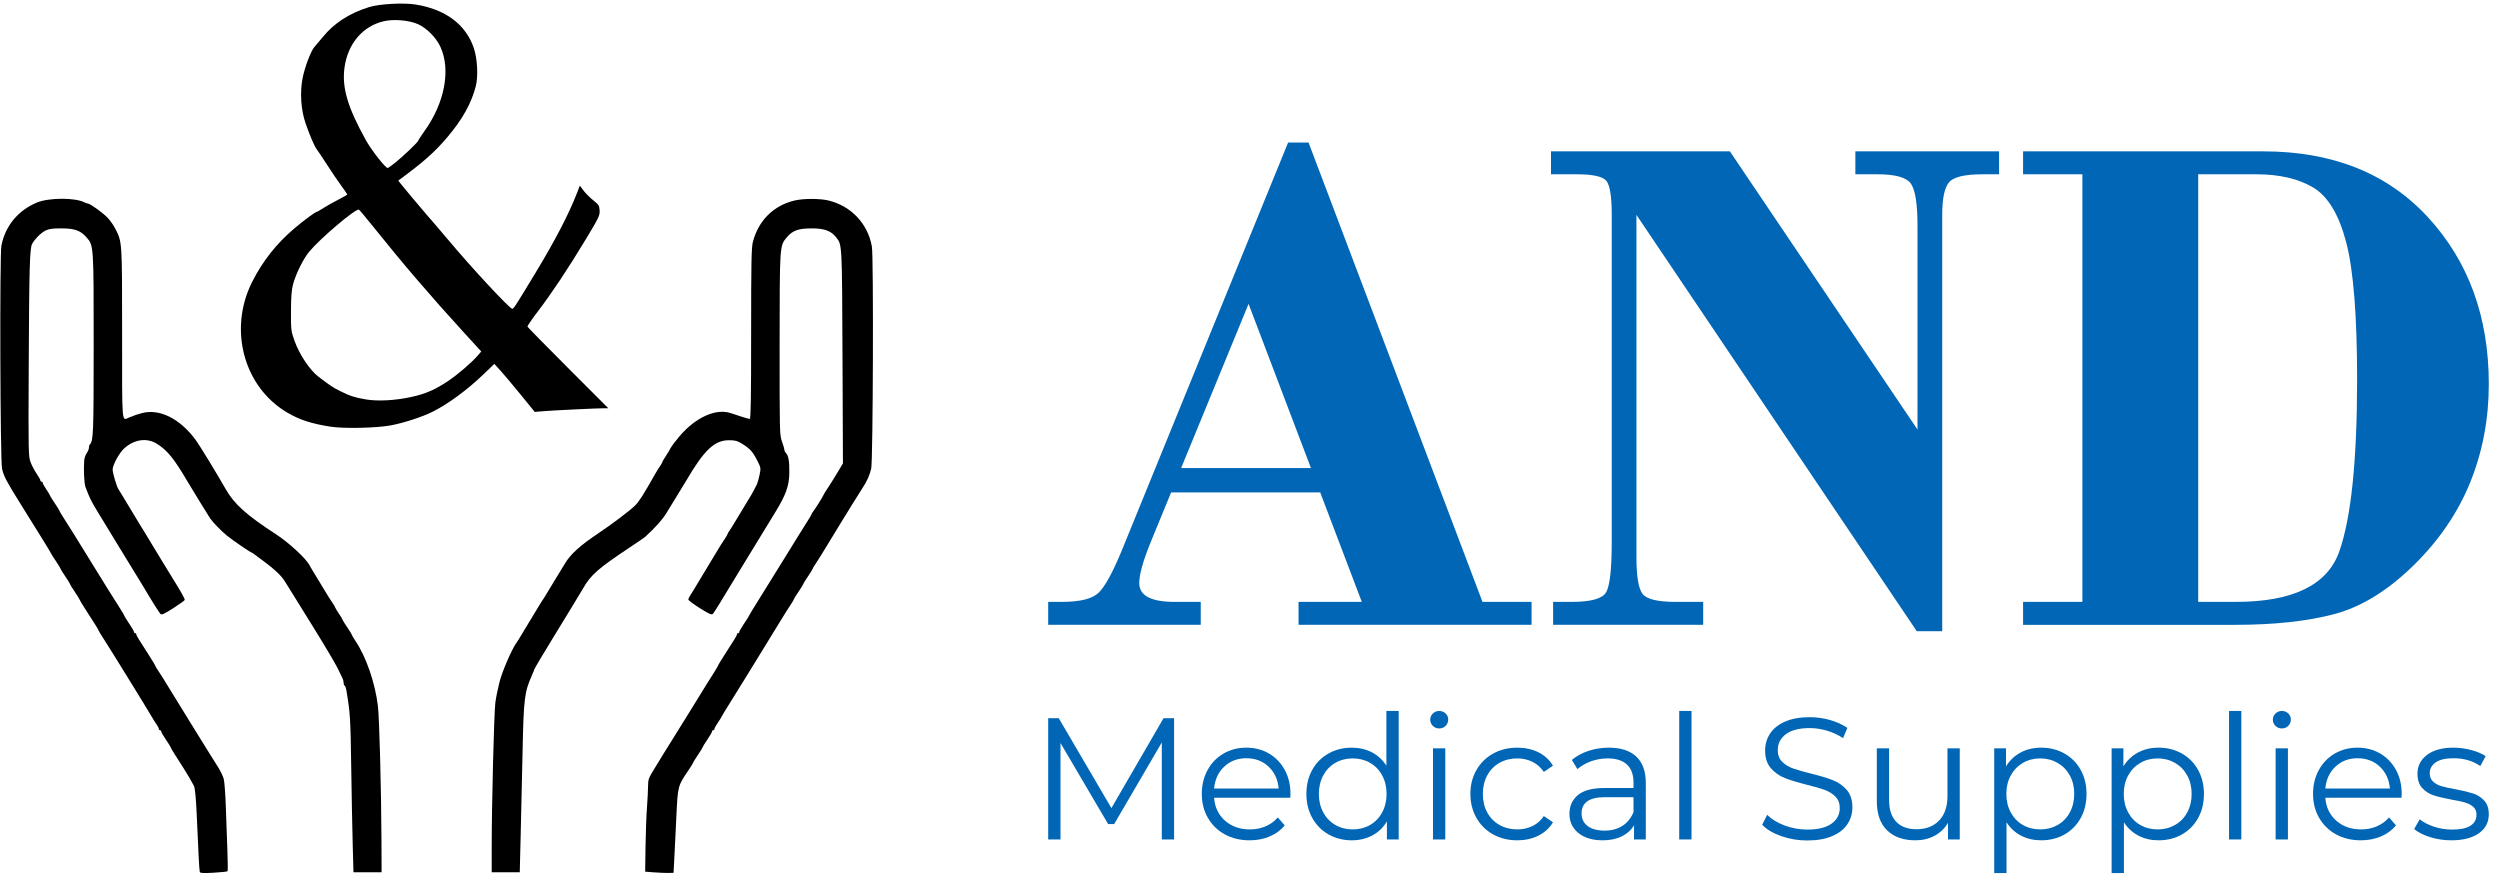
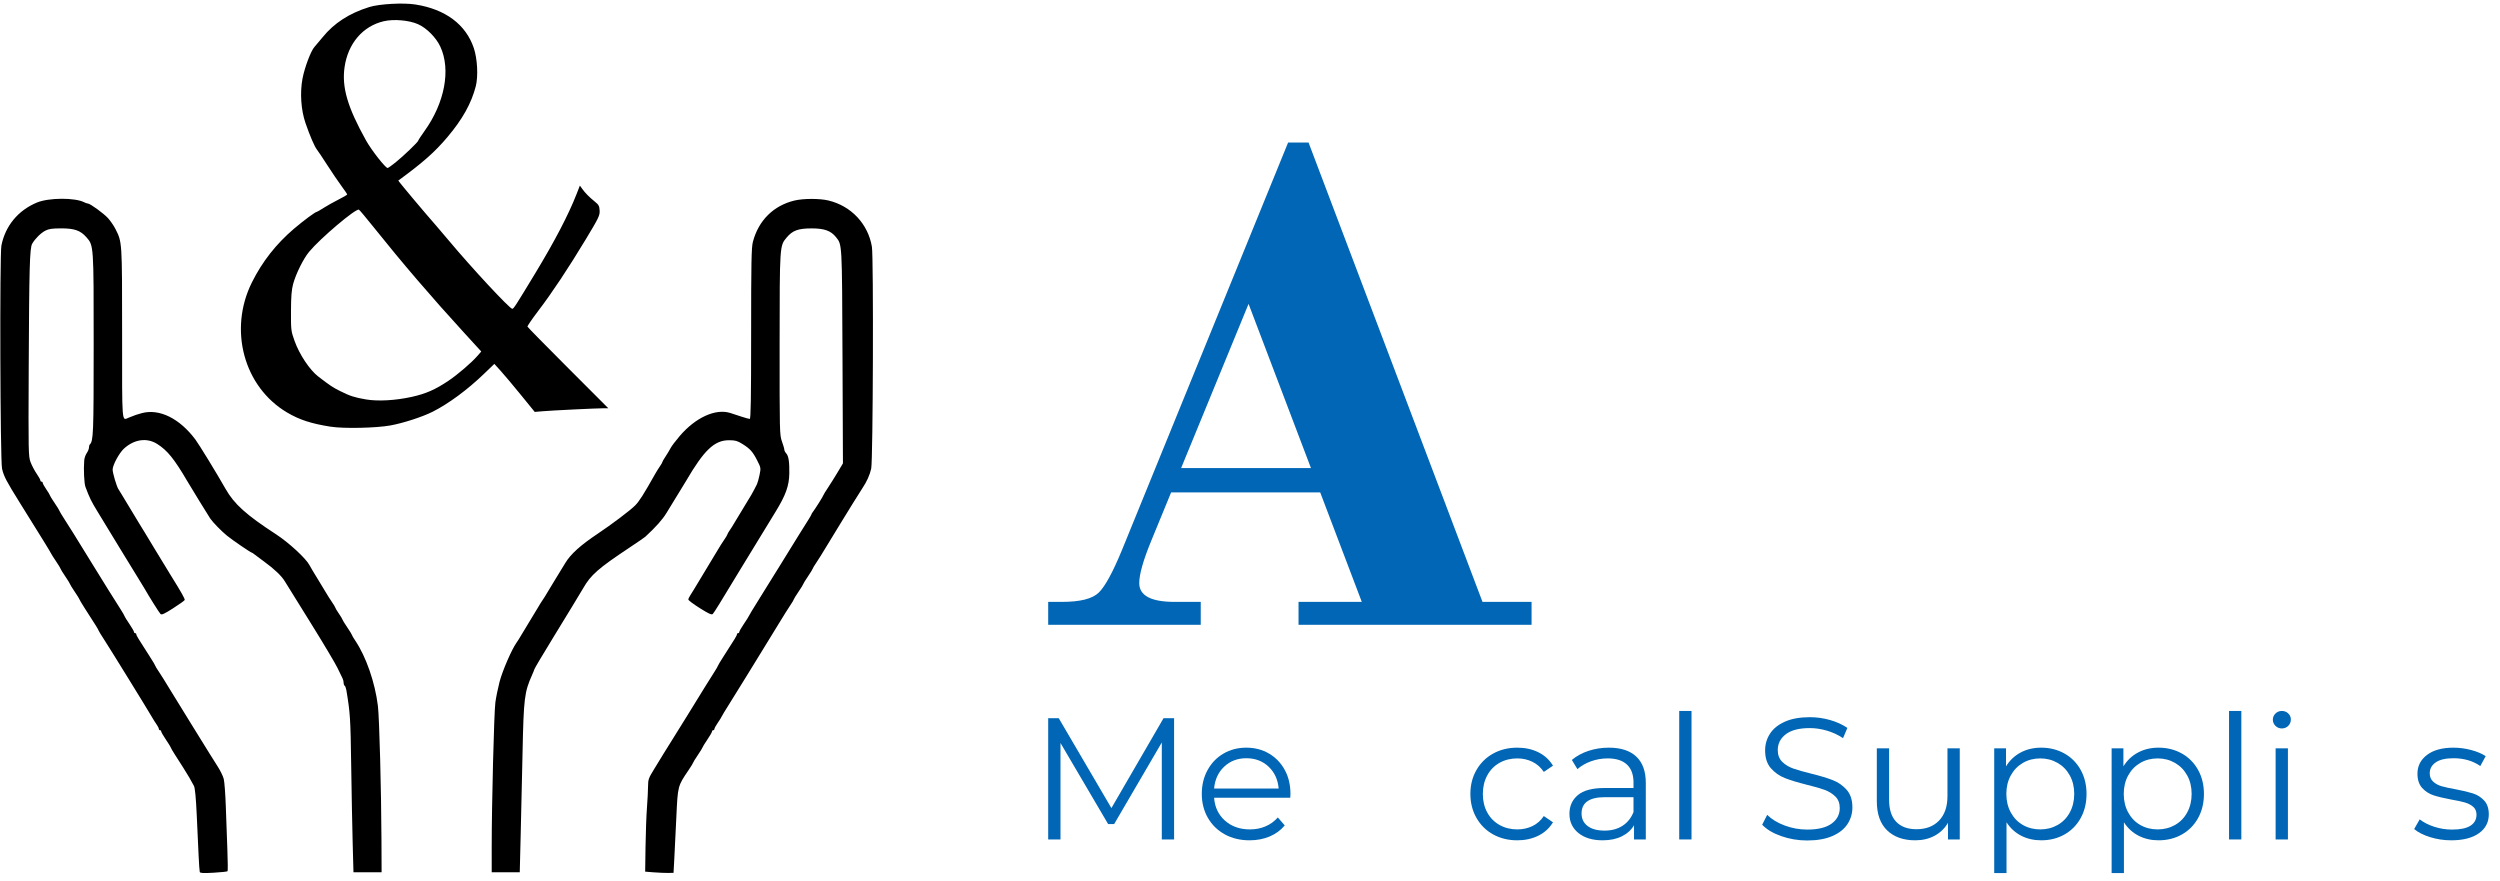
<svg xmlns="http://www.w3.org/2000/svg" width="100%" height="100%" viewBox="0 0 420 148" version="1.1" xml:space="preserve" style="fill-rule:evenodd;clip-rule:evenodd;stroke-linejoin:round;stroke-miterlimit:1.414;">
  <rect id="Artboard1" x="0" y="0" width="419.969" height="147.855" style="fill:none;" />
  <g>
    <path id="path45" d="M33.561,146.491c-0.043,-0.138 -0.13,-1.37 -0.194,-2.738c-0.063,-1.367 -0.205,-4.445 -0.315,-6.84c-0.132,-2.878 -0.29,-4.531 -0.465,-4.872c-0.434,-0.844 -1.06,-1.911 -1.812,-3.088c-0.389,-0.609 -1.021,-1.598 -1.404,-2.198c-0.383,-0.599 -0.697,-1.141 -0.697,-1.204c0,-0.062 -0.358,-0.64 -0.796,-1.284c-0.437,-0.644 -0.796,-1.266 -0.796,-1.381c0,-0.116 -0.089,-0.21 -0.199,-0.21c-0.109,0 -0.199,-0.098 -0.199,-0.218c0,-0.12 -0.168,-0.455 -0.374,-0.745c-0.207,-0.291 -0.553,-0.841 -0.771,-1.224c-0.615,-1.083 -7.151,-11.671 -8.13,-13.171c-0.481,-0.737 -0.874,-1.387 -0.874,-1.445c0,-0.1 -0.406,-0.751 -2.322,-3.725c-0.474,-0.737 -0.862,-1.391 -0.862,-1.453c0,-0.062 -0.359,-0.639 -0.797,-1.284c-0.437,-0.644 -0.796,-1.225 -0.796,-1.292c0,-0.067 -0.358,-0.648 -0.796,-1.293c-0.437,-0.644 -0.796,-1.225 -0.796,-1.292c0,-0.067 -0.344,-0.631 -0.765,-1.254c-0.422,-0.623 -0.802,-1.225 -0.846,-1.338c-0.082,-0.211 -1.446,-2.424 -5.138,-8.338c-2.365,-3.787 -2.785,-4.59 -3.073,-5.872c-0.311,-1.386 -0.411,-35.964 -0.108,-37.482c0.659,-3.304 2.796,-5.894 5.95,-7.215c2.007,-0.841 6.468,-0.857 8.008,-0.03c0.19,0.102 0.441,0.186 0.558,0.186c0.384,0 2.663,1.654 3.406,2.472c0.401,0.441 0.963,1.265 1.251,1.832c1.114,2.199 1.106,2.066 1.106,17.578c0,15.634 -0.086,14.574 1.135,14.084c1.074,-0.432 1.359,-0.53 2.172,-0.749c2.951,-0.795 6.36,0.888 9.017,4.452c0.622,0.833 3.641,5.774 5.043,8.251c1.452,2.566 3.477,4.389 8.504,7.658c2.137,1.39 5.033,4.062 5.603,5.171c0.168,0.327 0.779,1.354 1.358,2.284c0.579,0.93 1.231,2.003 1.448,2.385c0.218,0.382 0.654,1.07 0.969,1.527c0.315,0.458 0.573,0.89 0.573,0.96c0,0.07 0.269,0.517 0.597,0.994c0.328,0.477 0.597,0.923 0.597,0.991c0,0.069 0.358,0.651 0.796,1.296c0.438,0.644 0.796,1.227 0.796,1.295c0,0.068 0.253,0.498 0.561,0.956c1.817,2.689 3.324,7.038 3.805,10.972c0.242,1.977 0.563,14.088 0.598,22.519l0.022,5.418l-2.363,0l-2.363,0l-0.131,-4.822c-0.072,-2.652 -0.185,-8.58 -0.252,-13.173c-0.114,-7.918 -0.166,-8.731 -0.808,-12.579c-0.059,-0.356 -0.188,-0.697 -0.285,-0.757c-0.097,-0.06 -0.177,-0.284 -0.177,-0.498c0,-0.214 -0.08,-0.544 -0.178,-0.734c-0.098,-0.19 -0.476,-0.972 -0.841,-1.737c-0.364,-0.766 -2.417,-4.211 -4.562,-7.656c-2.146,-3.445 -4.09,-6.576 -4.322,-6.959c-0.531,-0.877 -1.766,-2.05 -3.431,-3.259c-0.711,-0.516 -1.451,-1.068 -1.644,-1.226c-0.193,-0.158 -0.388,-0.287 -0.433,-0.287c-0.184,0 -3.263,-2.104 -4.192,-2.864c-0.947,-0.775 -2.329,-2.192 -2.81,-2.881c-0.236,-0.338 -3.264,-5.27 -3.859,-6.286c-2.179,-3.721 -3.353,-5.169 -5.061,-6.242c-1.725,-1.083 -3.839,-0.785 -5.565,0.784c-0.803,0.731 -1.909,2.773 -1.909,3.526c0,0.591 0.711,2.97 0.993,3.324c0.087,0.11 0.335,0.512 0.551,0.895c0.216,0.383 0.864,1.457 1.441,2.386c0.577,0.93 1.225,2.004 1.441,2.386c0.216,0.383 0.463,0.786 0.549,0.895c0.086,0.11 0.333,0.512 0.549,0.895c0.216,0.383 0.865,1.457 1.441,2.386c0.577,0.93 1.204,1.959 1.393,2.287c0.19,0.328 0.818,1.357 1.395,2.287c1.827,2.939 2.416,3.986 2.351,4.175c-0.035,0.101 -0.91,0.725 -1.945,1.387c-1.505,0.963 -1.929,1.154 -2.123,0.952c-0.23,-0.238 -1.895,-2.888 -2.683,-4.272c-0.2,-0.352 -0.582,-0.978 -0.848,-1.392c-0.265,-0.413 -1.734,-2.809 -3.264,-5.324c-1.53,-2.516 -3.219,-5.29 -3.753,-6.165c-1.109,-1.816 -1.353,-2.313 -2.056,-4.192c-0.218,-0.582 -0.328,-2.952 -0.207,-4.457c0.031,-0.383 0.222,-0.934 0.425,-1.224c0.203,-0.29 0.37,-0.7 0.37,-0.911c0,-0.211 0.061,-0.445 0.136,-0.52c0.611,-0.611 0.654,-1.699 0.657,-16.801c0.003,-16.725 0.009,-16.629 -1.218,-18.027c-0.999,-1.136 -2.004,-1.491 -4.223,-1.491c-1.516,0 -2.096,0.083 -2.674,0.381c-0.768,0.395 -1.727,1.349 -2.217,2.204c-0.414,0.722 -0.504,3.964 -0.581,20.879c-0.065,14.264 -0.053,14.851 0.319,15.827c0.212,0.557 0.668,1.423 1.013,1.925c0.346,0.501 0.628,1.007 0.628,1.124c0,0.117 0.09,0.213 0.199,0.213c0.11,0 0.199,0.096 0.199,0.213c0,0.117 0.269,0.603 0.597,1.079c0.329,0.477 0.597,0.923 0.597,0.992c0,0.068 0.358,0.651 0.796,1.295c0.438,0.644 0.796,1.222 0.796,1.284c0,0.062 0.39,0.716 0.866,1.453c0.967,1.496 1.527,2.396 4.609,7.404c2.148,3.49 3.565,5.761 4.806,7.702c0.366,0.573 0.665,1.092 0.665,1.154c0,0.063 0.358,0.641 0.796,1.285c0.438,0.644 0.796,1.266 0.796,1.381c0,0.115 0.09,0.21 0.199,0.21c0.11,0 0.199,0.091 0.199,0.202c0,0.191 0.288,0.665 2.321,3.822c0.475,0.737 0.863,1.392 0.863,1.456c0,0.063 0.257,0.489 0.571,0.946c0.315,0.458 1.109,1.726 1.765,2.82c0.656,1.094 2.337,3.823 3.735,6.065c1.398,2.242 2.785,4.479 3.08,4.971c0.296,0.492 0.897,1.447 1.335,2.121c0.439,0.675 0.896,1.615 1.016,2.088c0.121,0.474 0.277,2.562 0.348,4.639c0.07,2.078 0.189,5.344 0.262,7.258c0.074,1.914 0.088,3.536 0.031,3.604c-0.056,0.068 -1.112,0.182 -2.346,0.252c-1.729,0.099 -2.262,0.071 -2.323,-0.124l0,0Zm76.315,0.065l-1.488,-0.118l0.059,-4.176c0.033,-2.297 0.14,-5.249 0.24,-6.562c0.099,-1.312 0.182,-2.938 0.185,-3.614c0.004,-1.128 0.088,-1.364 1.027,-2.883c0.563,-0.911 1.266,-2.061 1.562,-2.558c0.297,-0.496 0.855,-1.391 1.24,-1.988c0.385,-0.597 1.664,-2.652 2.841,-4.566c2.768,-4.5 3.596,-5.834 4.41,-7.106c0.366,-0.572 0.666,-1.088 0.666,-1.145c0,-0.058 0.388,-0.708 0.863,-1.445c2.033,-3.157 2.321,-3.631 2.321,-3.822c0,-0.111 0.09,-0.202 0.199,-0.202c0.109,0 0.199,-0.094 0.199,-0.21c0,-0.115 0.358,-0.737 0.796,-1.381c0.438,-0.644 0.796,-1.213 0.796,-1.264c0,-0.052 0.747,-1.287 1.66,-2.745c0.913,-1.459 2.627,-4.218 3.809,-6.132c1.182,-1.914 2.509,-4.061 2.948,-4.772c0.439,-0.711 1.098,-1.761 1.465,-2.334c0.366,-0.572 0.666,-1.09 0.666,-1.151c0,-0.061 0.091,-0.219 0.203,-0.351c0.297,-0.352 1.787,-2.722 1.787,-2.843c0,-0.057 0.34,-0.613 0.756,-1.236c0.416,-0.623 1.154,-1.802 1.642,-2.62l0.885,-1.487l-0.075,-17.956c-0.08,-19.178 -0.057,-18.754 -1.084,-20.04c-0.872,-1.091 -1.967,-1.483 -4.127,-1.478c-2.235,0.004 -3.178,0.351 -4.167,1.529c-1.184,1.408 -1.175,1.278 -1.185,17.956c-0.008,14.731 0.004,15.249 0.389,16.302c0.219,0.599 0.398,1.217 0.398,1.374c0,0.157 0.153,0.453 0.339,0.659c0.38,0.42 0.532,1.425 0.503,3.336c-0.033,2.112 -0.597,3.67 -2.379,6.562c-1.496,2.43 -4.687,7.653 -5.83,9.544c-3.377,5.591 -4.423,7.282 -4.642,7.506c-0.193,0.197 -0.639,-0.001 -2.177,-0.967c-1.063,-0.669 -1.934,-1.32 -1.934,-1.447c0,-0.127 0.124,-0.407 0.275,-0.623c0.151,-0.216 0.453,-0.706 0.672,-1.088c0.219,-0.383 1.136,-1.904 2.039,-3.381c0.902,-1.476 1.819,-2.997 2.038,-3.379c0.219,-0.382 0.656,-1.069 0.971,-1.527c0.315,-0.458 0.573,-0.892 0.573,-0.965c0,-0.072 0.168,-0.37 0.375,-0.66c0.206,-0.29 0.552,-0.841 0.769,-1.224c0.217,-0.382 0.866,-1.456 1.443,-2.386c1.336,-2.154 1.685,-2.763 2.376,-4.153c0.102,-0.206 0.296,-0.905 0.43,-1.553c0.238,-1.151 0.229,-1.206 -0.389,-2.42c-0.752,-1.478 -1.194,-1.972 -2.506,-2.791c-0.828,-0.518 -1.182,-0.616 -2.233,-0.616c-2.455,0 -4.176,1.634 -7.227,6.86c-0.192,0.329 -0.82,1.358 -1.397,2.287c-0.576,0.93 -1.416,2.302 -1.867,3.05c-0.674,1.119 -1.782,2.365 -3.576,4.021c-0.126,0.117 -1.348,0.955 -2.716,1.864c-5.164,3.431 -6.443,4.554 -7.713,6.775c-0.353,0.617 -2.863,4.746 -5.077,8.35c-1.649,2.686 -3.131,5.183 -3.131,5.276c0,0.054 -0.169,0.477 -0.377,0.94c-1.291,2.892 -1.416,3.898 -1.604,12.973c-0.089,4.265 -0.232,10.551 -0.317,13.968l-0.154,6.214l-2.356,0l-2.356,0l-0.001,-4.225c0,-7.215 0.391,-22.638 0.617,-24.309c0.118,-0.875 0.437,-2.441 0.709,-3.48c0.476,-1.818 2.024,-5.395 2.821,-6.517c0.211,-0.298 0.562,-0.855 0.779,-1.237c0.217,-0.383 0.866,-1.457 1.443,-2.387c0.576,-0.929 1.226,-2.003 1.443,-2.386c0.217,-0.382 0.553,-0.919 0.746,-1.193c0.193,-0.273 0.529,-0.81 0.746,-1.193c0.217,-0.383 0.867,-1.456 1.445,-2.386c0.577,-0.93 1.304,-2.117 1.615,-2.638c0.886,-1.484 2.554,-2.991 5.448,-4.922c2.366,-1.579 5.476,-3.928 6.282,-4.745c0.704,-0.714 1.372,-1.764 3.393,-5.342c0.232,-0.41 0.59,-0.984 0.796,-1.274c0.207,-0.29 0.375,-0.587 0.375,-0.66c0,-0.073 0.249,-0.506 0.554,-0.963c0.304,-0.458 0.683,-1.089 0.842,-1.403c0.159,-0.314 0.848,-1.224 1.53,-2.023c2.665,-3.121 6.038,-4.657 8.503,-3.872c0.336,0.106 1.155,0.375 1.819,0.596c0.664,0.221 1.313,0.402 1.443,0.402c0.179,0 0.235,-3.423 0.235,-14.307c0,-11.931 0.049,-14.493 0.292,-15.427c0.94,-3.604 3.465,-6.115 7.001,-6.958c1.481,-0.354 4.217,-0.358 5.68,-0.009c3.831,0.915 6.668,3.928 7.316,7.769c0.297,1.756 0.189,35.899 -0.117,37.283c-0.236,1.064 -0.742,2.191 -1.476,3.281c-0.294,0.438 -1.027,1.601 -1.627,2.585c-0.601,0.984 -1.565,2.55 -2.142,3.48c-0.578,0.929 -1.587,2.585 -2.243,3.678c-0.656,1.094 -1.45,2.363 -1.764,2.82c-0.314,0.457 -0.571,0.887 -0.571,0.955c0,0.069 -0.359,0.652 -0.796,1.296c-0.438,0.644 -0.796,1.226 -0.796,1.292c0,0.067 -0.359,0.649 -0.796,1.293c-0.438,0.644 -0.797,1.227 -0.797,1.295c0,0.069 -0.256,0.499 -0.569,0.956c-0.313,0.457 -1.193,1.86 -1.956,3.118c-0.763,1.257 -1.999,3.271 -2.745,4.474c-0.747,1.203 -1.957,3.171 -2.689,4.374c-0.732,1.203 -1.972,3.203 -2.756,4.444c-0.783,1.242 -1.424,2.299 -1.424,2.351c0,0.051 -0.269,0.483 -0.597,0.96c-0.329,0.477 -0.597,0.963 -0.597,1.08c0,0.117 -0.09,0.213 -0.199,0.213c-0.11,0 -0.199,0.094 -0.199,0.209c0,0.116 -0.359,0.737 -0.796,1.381c-0.438,0.645 -0.796,1.226 -0.796,1.293c0,0.067 -0.359,0.648 -0.796,1.292c-0.438,0.645 -0.796,1.226 -0.796,1.293c0,0.067 -0.346,0.631 -0.769,1.254c-1.809,2.663 -1.8,2.631 -2.04,7.809c-0.118,2.561 -0.274,5.731 -0.345,7.043l-0.13,2.386l-0.896,0.019c-0.492,0.009 -1.565,-0.035 -2.383,-0.1l0,0.001Zm-54.335,-74.871c-3.261,-0.517 -5.233,-1.16 -7.3,-2.38c-7.277,-4.295 -9.881,-13.898 -5.925,-21.853c1.735,-3.489 4.082,-6.481 7.09,-9.038c1.664,-1.414 3.584,-2.831 3.835,-2.831c0.057,0 0.575,-0.302 1.152,-0.67c0.577,-0.368 1.698,-0.995 2.491,-1.394c0.794,-0.399 1.443,-0.78 1.443,-0.848c0,-0.067 -0.438,-0.714 -0.973,-1.439c-0.536,-0.724 -1.605,-2.301 -2.377,-3.504c-0.772,-1.203 -1.548,-2.366 -1.725,-2.585c-0.406,-0.503 -1.181,-2.299 -1.931,-4.474c-0.755,-2.188 -0.949,-5.106 -0.499,-7.472c0.357,-1.877 1.411,-4.662 2.012,-5.318c0.23,-0.251 0.85,-0.989 1.379,-1.638c1.929,-2.372 4.461,-4.009 7.825,-5.057c1.694,-0.528 5.697,-0.749 7.743,-0.429c5.047,0.791 8.483,3.354 9.82,7.326c0.604,1.792 0.755,4.775 0.326,6.424c-0.745,2.867 -2.222,5.517 -4.739,8.503c-2.136,2.533 -4.088,4.262 -8.273,7.326c-0.059,0.044 4.222,5.15 6.327,7.545c0.389,0.443 1.334,1.555 2.101,2.471c3.903,4.666 10.295,11.543 10.719,11.532c0.231,-0.006 0.538,-0.482 3.912,-6.059c3.239,-5.352 5.533,-9.753 6.878,-13.192l0.566,-1.45l0.401,0.56c0.49,0.686 1.171,1.373 2.14,2.158c0.629,0.51 0.741,0.724 0.778,1.487c0.04,0.819 -0.149,1.211 -2.297,4.77c-2.993,4.96 -5.677,9.003 -8.028,12.089c-1.024,1.345 -1.834,2.529 -1.799,2.632c0.035,0.103 3.105,3.23 6.824,6.95l6.76,6.764l-0.811,0c-1.177,0 -8.701,0.368 -10.24,0.501l-1.312,0.113l-2.313,-2.842c-1.272,-1.564 -2.799,-3.38 -3.393,-4.036l-1.08,-1.192l-1.763,1.696c-2.759,2.656 -5.933,4.997 -8.597,6.34c-1.722,0.868 -4.941,1.914 -7.097,2.306c-2.428,0.441 -7.873,0.554 -10.05,0.208l0,0Zm13.632,-5.009c2.356,-0.519 3.956,-1.221 6.17,-2.707c1.541,-1.035 3.861,-3.027 4.861,-4.174l0.647,-0.743l-2.957,-3.234c-5.548,-6.068 -10.242,-11.55 -15.284,-17.849c-1.181,-1.477 -2.223,-2.714 -2.315,-2.75c-0.551,-0.213 -6.491,4.819 -8.371,7.09c-0.96,1.16 -2.22,3.703 -2.679,5.403c-0.262,0.974 -0.351,2.102 -0.36,4.573c-0.011,3.181 0.008,3.334 0.606,5.004c0.818,2.284 2.562,4.893 4.002,5.988c2.097,1.596 2.352,1.765 3.64,2.417c1.624,0.821 2.433,1.084 4.347,1.409c2.013,0.343 4.934,0.18 7.693,-0.427Zm-2.744,-39.371c1.318,-1.053 3.839,-3.473 3.839,-3.685c0,-0.079 0.47,-0.798 1.045,-1.599c3.405,-4.746 4.454,-10.325 2.664,-14.177c-0.713,-1.536 -2.285,-3.123 -3.736,-3.774c-1.498,-0.672 -4.077,-0.897 -5.768,-0.503c-3.523,0.819 -6.013,3.733 -6.587,7.707c-0.488,3.382 0.497,6.748 3.604,12.315c0.921,1.651 3.261,4.636 3.633,4.636c0.085,0 0.672,-0.414 1.306,-0.92Z" style="fill-rule:nonzero;" />
    <g>
      <path d="M221.796,82.728l-25.049,0l-3.355,8.165c-1.332,3.243 -1.998,5.599 -1.998,7.068c0,2.104 1.979,3.156 5.936,3.156l4.393,0l0,3.855l-25.626,0l0,-3.855l2.313,0c3.045,0 5.102,-0.516 6.169,-1.548c1.068,-1.031 2.375,-3.427 3.922,-7.186l27.903,-68.44l3.431,0l29.224,77.174l8.245,0l0,3.855l-39.15,0l0,-3.855l10.628,0l-6.986,-18.389Zm-23.367,-4.093l21.811,0l-10.48,-27.584l-11.331,27.584Z" style="fill:#0066b5;fill-rule:nonzero;" />
-       <path d="M290.617,25.426l31.523,46.743l0,-34.227c0,-3.599 -0.356,-5.942 -1.068,-7.029c-0.712,-1.088 -2.59,-1.632 -5.635,-1.632l-3.737,0l0,-3.855l24.143,0l0,3.855l-2.788,0c-3.006,0 -4.884,0.455 -5.636,1.365c-0.751,0.909 -1.127,2.728 -1.127,5.457l0,69.937l-4.276,0l-47.094,-69.937l0,57.474c0,3.205 0.336,5.263 1.008,6.174c0.673,0.91 2.531,1.366 5.576,1.366l4.627,0l0,3.855l-25.21,0l0,-3.855l3.144,0c3.203,0 5.121,-0.535 5.754,-1.603c0.632,-1.069 0.949,-3.899 0.949,-8.49l0,-54.915c0,-3.008 -0.287,-4.898 -0.86,-5.67c-0.574,-0.772 -2.245,-1.158 -5.013,-1.158l-4.33,0l0,-3.855l30.05,0Z" style="fill:#0066b5;fill-rule:nonzero;" />
-       <path d="M349.842,101.117l0,-71.836l-9.966,0l0,-3.855l40.337,0c11.666,0 20.9,3.697 27.702,11.092c6.802,7.395 10.203,16.728 10.203,27.999c0,5.853 -1.038,11.35 -3.114,16.49c-2.077,5.141 -5.27,9.818 -9.58,14.029c-4.311,4.212 -8.73,6.921 -13.258,8.127c-4.528,1.206 -10.094,1.809 -16.698,1.809l-35.592,0l0,-3.855l9.966,0Zm19.456,-71.836l0,71.836l6.288,0c9.61,0 15.413,-2.82 17.41,-8.46c1.997,-5.64 2.996,-15.287 2.996,-28.942c0,-10.687 -0.613,-18.365 -1.839,-23.035c-1.226,-4.67 -3.085,-7.737 -5.576,-9.202c-2.491,-1.464 -5.655,-2.197 -9.491,-2.197l-9.788,0Z" style="fill:#0066b5;fill-rule:nonzero;" />
    </g>
    <g>
      <path d="M197.247,120.662l0,20.365l-2.065,0l0,-16.292l-8.001,13.703l-1.018,0l-8.001,-13.616l0,16.205l-2.065,0l0,-20.365l1.775,0l8.844,15.099l8.756,-15.099l1.775,0Z" style="fill:#0066b5;fill-rule:nonzero;" />
      <path d="M216.768,134.016l-12.8,0c0.116,1.59 0.727,2.875 1.832,3.854c1.106,0.98 2.502,1.47 4.19,1.47c0.95,0 1.823,-0.17 2.618,-0.51c0.795,-0.339 1.484,-0.838 2.066,-1.498l1.163,1.338c-0.679,0.815 -1.527,1.436 -2.545,1.862c-1.019,0.427 -2.139,0.64 -3.361,0.64c-1.571,0 -2.962,-0.334 -4.174,-1.003c-1.212,-0.669 -2.158,-1.596 -2.837,-2.779c-0.679,-1.183 -1.018,-2.521 -1.018,-4.014c0,-1.494 0.325,-2.832 0.975,-4.015c0.649,-1.183 1.541,-2.105 2.676,-2.764c1.135,-0.659 2.41,-0.989 3.826,-0.989c1.416,0 2.686,0.33 3.811,0.989c1.125,0.659 2.007,1.576 2.647,2.749c0.64,1.174 0.96,2.517 0.96,4.03l-0.029,0.64Zm-7.389,-6.633c-1.474,0 -2.711,0.47 -3.71,1.411c-0.998,0.94 -1.566,2.167 -1.701,3.68l10.851,0c-0.136,-1.513 -0.703,-2.74 -1.702,-3.68c-0.999,-0.941 -2.245,-1.411 -3.738,-1.411Z" style="fill:#0066b5;fill-rule:nonzero;" />
-       <path d="M234.98,119.44l0,21.587l-1.978,0l0,-3.026c-0.621,1.028 -1.44,1.814 -2.458,2.357c-1.019,0.543 -2.168,0.814 -3.448,0.814c-1.435,0 -2.735,-0.329 -3.898,-0.989c-1.164,-0.659 -2.076,-1.58 -2.735,-2.764c-0.659,-1.183 -0.989,-2.531 -0.989,-4.043c0,-1.513 0.33,-2.861 0.989,-4.044c0.659,-1.183 1.571,-2.1 2.735,-2.75c1.163,-0.649 2.463,-0.974 3.898,-0.974c1.241,0 2.361,0.257 3.36,0.771c0.999,0.514 1.819,1.265 2.459,2.255l0,-9.194l2.065,0Zm-7.709,19.9c1.066,0 2.031,-0.248 2.894,-0.742c0.863,-0.495 1.542,-1.198 2.037,-2.11c0.494,-0.911 0.742,-1.949 0.742,-3.112c0,-1.164 -0.248,-2.202 -0.742,-3.113c-0.495,-0.912 -1.174,-1.615 -2.037,-2.11c-0.863,-0.494 -1.828,-0.741 -2.894,-0.741c-1.086,0 -2.061,0.247 -2.924,0.741c-0.863,0.495 -1.542,1.198 -2.037,2.11c-0.494,0.911 -0.741,1.949 -0.741,3.113c0,1.163 0.247,2.201 0.741,3.112c0.495,0.912 1.174,1.615 2.037,2.11c0.863,0.494 1.838,0.742 2.924,0.742Z" style="fill:#0066b5;fill-rule:nonzero;" />
-       <path d="M240.741,125.724l2.065,0l0,15.303l-2.065,0l0,-15.303Zm1.047,-3.345c-0.427,0 -0.786,-0.146 -1.077,-0.437c-0.291,-0.291 -0.436,-0.64 -0.436,-1.047c0,-0.388 0.145,-0.727 0.436,-1.018c0.291,-0.291 0.65,-0.437 1.077,-0.437c0.427,0 0.785,0.141 1.076,0.422c0.291,0.281 0.437,0.616 0.437,1.004c0,0.426 -0.146,0.785 -0.437,1.076c-0.291,0.291 -0.649,0.437 -1.076,0.437Z" style="fill:#0066b5;fill-rule:nonzero;" />
      <path d="M254.909,141.172c-1.513,0 -2.866,-0.329 -4.059,-0.989c-1.193,-0.659 -2.128,-1.585 -2.807,-2.778c-0.679,-1.193 -1.019,-2.536 -1.019,-4.029c0,-1.494 0.34,-2.832 1.019,-4.015c0.679,-1.183 1.614,-2.105 2.807,-2.764c1.193,-0.659 2.546,-0.989 4.059,-0.989c1.318,0 2.497,0.257 3.534,0.771c1.038,0.514 1.857,1.265 2.459,2.255l-1.542,1.047c-0.505,-0.757 -1.145,-1.324 -1.92,-1.702c-0.776,-0.378 -1.62,-0.567 -2.531,-0.567c-1.106,0 -2.1,0.247 -2.982,0.741c-0.883,0.495 -1.571,1.198 -2.066,2.11c-0.495,0.911 -0.742,1.949 -0.742,3.113c0,1.183 0.247,2.225 0.742,3.127c0.495,0.902 1.183,1.6 2.066,2.095c0.882,0.494 1.876,0.742 2.982,0.742c0.911,0 1.755,-0.185 2.531,-0.553c0.775,-0.369 1.415,-0.931 1.92,-1.688l1.542,1.048c-0.602,0.989 -1.426,1.74 -2.473,2.254c-1.048,0.514 -2.221,0.771 -3.52,0.771Z" style="fill:#0066b5;fill-rule:nonzero;" />
      <path d="M270.299,125.608c1.997,0 3.529,0.499 4.596,1.498c1.067,0.999 1.6,2.478 1.6,4.437l0,9.484l-1.978,0l0,-2.386c-0.466,0.796 -1.149,1.416 -2.051,1.862c-0.902,0.446 -1.974,0.669 -3.215,0.669c-1.707,0 -3.064,-0.407 -4.073,-1.221c-1.008,-0.815 -1.513,-1.892 -1.513,-3.23c0,-1.299 0.471,-2.347 1.411,-3.142c0.941,-0.795 2.439,-1.193 4.495,-1.193l4.859,0l0,-0.931c0,-1.318 -0.369,-2.322 -1.106,-3.011c-0.737,-0.688 -1.813,-1.032 -3.229,-1.032c-0.97,0 -1.901,0.16 -2.793,0.48c-0.892,0.32 -1.658,0.761 -2.298,1.323l-0.931,-1.542c0.776,-0.659 1.706,-1.168 2.793,-1.527c1.086,-0.359 2.23,-0.538 3.433,-0.538Zm-0.728,13.935c1.164,0 2.163,-0.266 2.997,-0.8c0.834,-0.533 1.454,-1.304 1.862,-2.313l0,-2.502l-4.801,0c-2.618,0 -3.927,0.912 -3.927,2.735c0,0.892 0.339,1.595 1.018,2.109c0.679,0.514 1.629,0.771 2.851,0.771Z" style="fill:#0066b5;fill-rule:nonzero;" />
      <rect x="282.11" y="119.44" width="2.066" height="21.587" style="fill:#0066b5;fill-rule:nonzero;" />
      <path d="M303.61,141.201c-1.513,0 -2.963,-0.242 -4.35,-0.727c-1.387,-0.485 -2.458,-1.125 -3.215,-1.92l0.844,-1.658c0.737,0.737 1.717,1.333 2.938,1.789c1.222,0.456 2.483,0.684 3.783,0.684c1.823,0 3.19,-0.335 4.102,-1.004c0.911,-0.669 1.367,-1.537 1.367,-2.604c0,-0.814 -0.247,-1.464 -0.742,-1.949c-0.495,-0.485 -1.101,-0.858 -1.818,-1.12c-0.718,-0.262 -1.717,-0.548 -2.997,-0.858c-1.532,-0.388 -2.754,-0.762 -3.665,-1.12c-0.912,-0.359 -1.693,-0.907 -2.342,-1.644c-0.65,-0.737 -0.975,-1.736 -0.975,-2.997c0,-1.028 0.272,-1.963 0.815,-2.807c0.543,-0.844 1.377,-1.518 2.502,-2.022c1.124,-0.504 2.521,-0.756 4.189,-0.756c1.164,0 2.303,0.16 3.418,0.48c1.115,0.32 2.08,0.761 2.895,1.323l-0.727,1.717c-0.854,-0.563 -1.765,-0.985 -2.735,-1.266c-0.97,-0.281 -1.92,-0.422 -2.851,-0.422c-1.784,0 -3.128,0.345 -4.029,1.033c-0.902,0.689 -1.353,1.576 -1.353,2.662c0,0.815 0.247,1.469 0.742,1.964c0.494,0.495 1.115,0.873 1.862,1.135c0.746,0.261 1.75,0.547 3.011,0.858c1.493,0.368 2.7,0.732 3.622,1.091c0.921,0.359 1.702,0.902 2.342,1.629c0.64,0.727 0.96,1.712 0.96,2.953c0,1.028 -0.277,1.964 -0.829,2.807c-0.553,0.844 -1.402,1.513 -2.546,2.008c-1.144,0.494 -2.551,0.741 -4.218,0.741Z" style="fill:#0066b5;fill-rule:nonzero;" />
      <path d="M329.24,125.724l0,15.303l-1.978,0l0,-2.793c-0.543,0.931 -1.29,1.653 -2.24,2.167c-0.951,0.514 -2.037,0.771 -3.259,0.771c-1.997,0 -3.573,-0.557 -4.727,-1.672c-1.154,-1.116 -1.731,-2.75 -1.731,-4.903l0,-8.873l2.065,0l0,8.67c0,1.61 0.398,2.832 1.193,3.665c0.795,0.834 1.93,1.251 3.404,1.251c1.61,0 2.88,-0.489 3.811,-1.469c0.931,-0.979 1.396,-2.342 1.396,-4.087l0,-8.03l2.066,0Z" style="fill:#0066b5;fill-rule:nonzero;" />
      <path d="M342.914,125.608c1.435,0 2.734,0.325 3.898,0.974c1.164,0.65 2.075,1.567 2.735,2.75c0.659,1.183 0.989,2.531 0.989,4.044c0,1.532 -0.33,2.889 -0.989,4.073c-0.66,1.183 -1.567,2.099 -2.721,2.749c-1.154,0.65 -2.458,0.974 -3.912,0.974c-1.242,0 -2.362,-0.257 -3.361,-0.771c-0.998,-0.514 -1.818,-1.265 -2.458,-2.254l0,8.524l-2.066,0l0,-20.947l1.979,0l0,3.026c0.62,-1.009 1.44,-1.784 2.458,-2.328c1.018,-0.543 2.167,-0.814 3.448,-0.814Zm-0.146,13.732c1.067,0 2.037,-0.248 2.909,-0.742c0.873,-0.495 1.557,-1.198 2.051,-2.11c0.495,-0.911 0.742,-1.949 0.742,-3.112c0,-1.164 -0.247,-2.197 -0.742,-3.099c-0.494,-0.902 -1.178,-1.605 -2.051,-2.109c-0.872,-0.504 -1.842,-0.756 -2.909,-0.756c-1.086,0 -2.061,0.252 -2.924,0.756c-0.863,0.504 -1.542,1.207 -2.036,2.109c-0.495,0.902 -0.742,1.935 -0.742,3.099c0,1.163 0.247,2.201 0.742,3.112c0.494,0.912 1.173,1.615 2.036,2.11c0.863,0.494 1.838,0.742 2.924,0.742Z" style="fill:#0066b5;fill-rule:nonzero;" />
      <path d="M362.638,125.608c1.436,0 2.735,0.325 3.899,0.974c1.163,0.65 2.075,1.567 2.734,2.75c0.66,1.183 0.99,2.531 0.99,4.044c0,1.532 -0.33,2.889 -0.99,4.073c-0.659,1.183 -1.566,2.099 -2.72,2.749c-1.154,0.65 -2.458,0.974 -3.913,0.974c-1.241,0 -2.361,-0.257 -3.36,-0.771c-0.999,-0.514 -1.818,-1.265 -2.458,-2.254l0,8.524l-2.066,0l0,-20.947l1.979,0l0,3.026c0.62,-1.009 1.44,-1.784 2.458,-2.328c1.018,-0.543 2.167,-0.814 3.447,-0.814Zm-0.145,13.732c1.067,0 2.036,-0.248 2.909,-0.742c0.873,-0.495 1.557,-1.198 2.051,-2.11c0.495,-0.911 0.742,-1.949 0.742,-3.112c0,-1.164 -0.247,-2.197 -0.742,-3.099c-0.494,-0.902 -1.178,-1.605 -2.051,-2.109c-0.873,-0.504 -1.842,-0.756 -2.909,-0.756c-1.086,0 -2.061,0.252 -2.924,0.756c-0.863,0.504 -1.542,1.207 -2.036,2.109c-0.495,0.902 -0.742,1.935 -0.742,3.099c0,1.163 0.247,2.201 0.742,3.112c0.494,0.912 1.173,1.615 2.036,2.11c0.863,0.494 1.838,0.742 2.924,0.742Z" style="fill:#0066b5;fill-rule:nonzero;" />
      <rect x="374.479" y="119.44" width="2.066" height="21.587" style="fill:#0066b5;fill-rule:nonzero;" />
      <path d="M382.305,125.724l2.065,0l0,15.303l-2.065,0l0,-15.303Zm1.047,-3.345c-0.427,0 -0.785,-0.146 -1.076,-0.437c-0.291,-0.291 -0.437,-0.64 -0.437,-1.047c0,-0.388 0.146,-0.727 0.437,-1.018c0.291,-0.291 0.649,-0.437 1.076,-0.437c0.427,0 0.786,0.141 1.077,0.422c0.291,0.281 0.436,0.616 0.436,1.004c0,0.426 -0.145,0.785 -0.436,1.076c-0.291,0.291 -0.65,0.437 -1.077,0.437Z" style="fill:#0066b5;fill-rule:nonzero;" />
-       <path d="M403.455,134.016l-12.801,0c0.117,1.59 0.728,2.875 1.833,3.854c1.106,0.98 2.502,1.47 4.19,1.47c0.95,0 1.823,-0.17 2.618,-0.51c0.795,-0.339 1.484,-0.838 2.065,-1.498l1.164,1.338c-0.679,0.815 -1.527,1.436 -2.545,1.862c-1.019,0.427 -2.139,0.64 -3.361,0.64c-1.571,0 -2.962,-0.334 -4.174,-1.003c-1.213,-0.669 -2.158,-1.596 -2.837,-2.779c-0.679,-1.183 -1.018,-2.521 -1.018,-4.014c0,-1.494 0.325,-2.832 0.974,-4.015c0.65,-1.183 1.542,-2.105 2.677,-2.764c1.135,-0.659 2.41,-0.989 3.826,-0.989c1.415,0 2.686,0.33 3.811,0.989c1.125,0.659 2.007,1.576 2.647,2.749c0.64,1.174 0.96,2.517 0.96,4.03l-0.029,0.64Zm-7.389,-6.633c-1.474,0 -2.711,0.47 -3.71,1.411c-0.999,0.94 -1.566,2.167 -1.702,3.68l10.852,0c-0.136,-1.513 -0.703,-2.74 -1.702,-3.68c-0.999,-0.941 -2.245,-1.411 -3.738,-1.411Z" style="fill:#0066b5;fill-rule:nonzero;" />
      <path d="M411.805,141.172c-1.242,0 -2.43,-0.179 -3.564,-0.538c-1.135,-0.359 -2.022,-0.81 -2.662,-1.353l0.931,-1.629c0.64,0.504 1.445,0.917 2.415,1.237c0.969,0.32 1.978,0.48 3.025,0.48c1.397,0 2.429,-0.219 3.099,-0.655c0.669,-0.436 1.003,-1.052 1.003,-1.847c0,-0.563 -0.184,-1.004 -0.553,-1.324c-0.368,-0.32 -0.834,-0.562 -1.396,-0.727c-0.562,-0.165 -1.309,-0.325 -2.24,-0.48c-1.241,-0.233 -2.24,-0.471 -2.997,-0.713c-0.756,-0.243 -1.401,-0.655 -1.934,-1.237c-0.534,-0.581 -0.8,-1.386 -0.8,-2.414c0,-1.28 0.533,-2.328 1.6,-3.142c1.066,-0.815 2.55,-1.222 4.451,-1.222c0.989,0 1.978,0.131 2.967,0.393c0.989,0.261 1.804,0.606 2.444,1.032l-0.902,1.659c-1.26,-0.873 -2.764,-1.309 -4.509,-1.309c-1.319,0 -2.313,0.232 -2.982,0.698c-0.669,0.465 -1.004,1.076 -1.004,1.833c0,0.581 0.189,1.047 0.568,1.396c0.378,0.349 0.848,0.606 1.411,0.771c0.562,0.165 1.338,0.335 2.327,0.509c1.222,0.233 2.201,0.466 2.938,0.698c0.737,0.233 1.368,0.631 1.891,1.193c0.524,0.563 0.786,1.338 0.786,2.328c0,1.338 -0.558,2.4 -1.673,3.185c-1.115,0.786 -2.662,1.178 -4.64,1.178Z" style="fill:#0066b5;fill-rule:nonzero;" />
    </g>
  </g>
</svg>